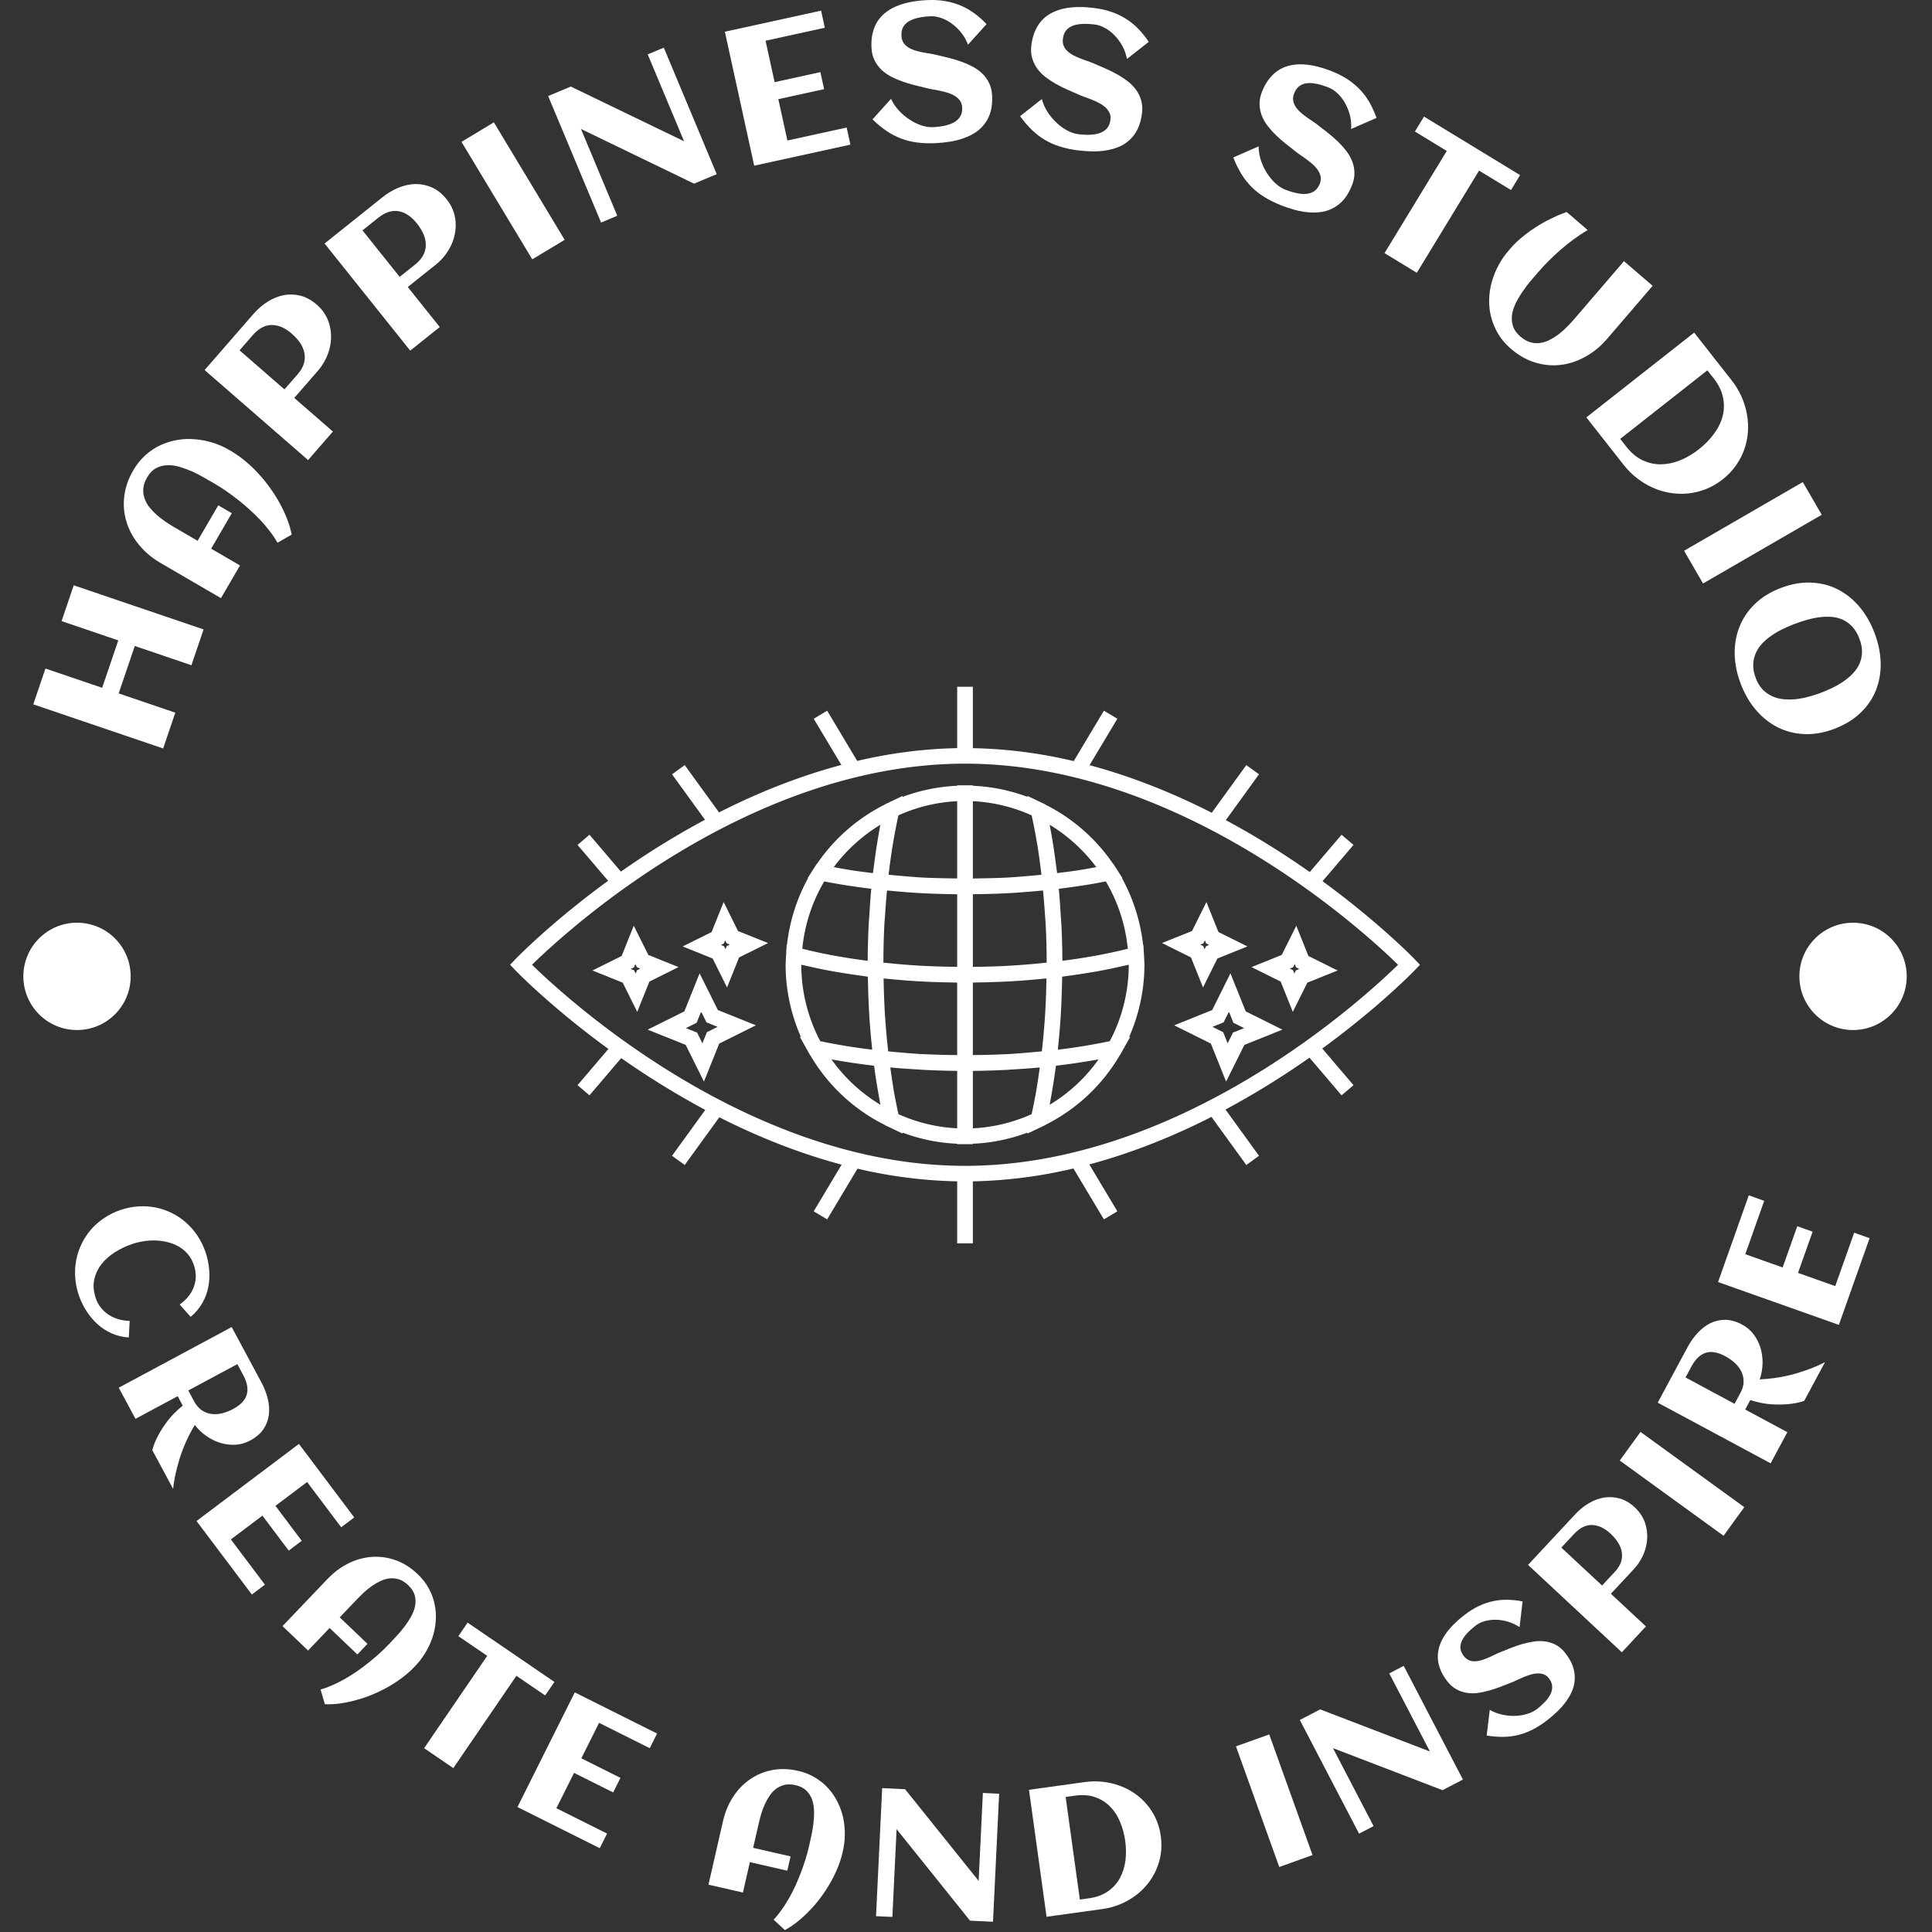
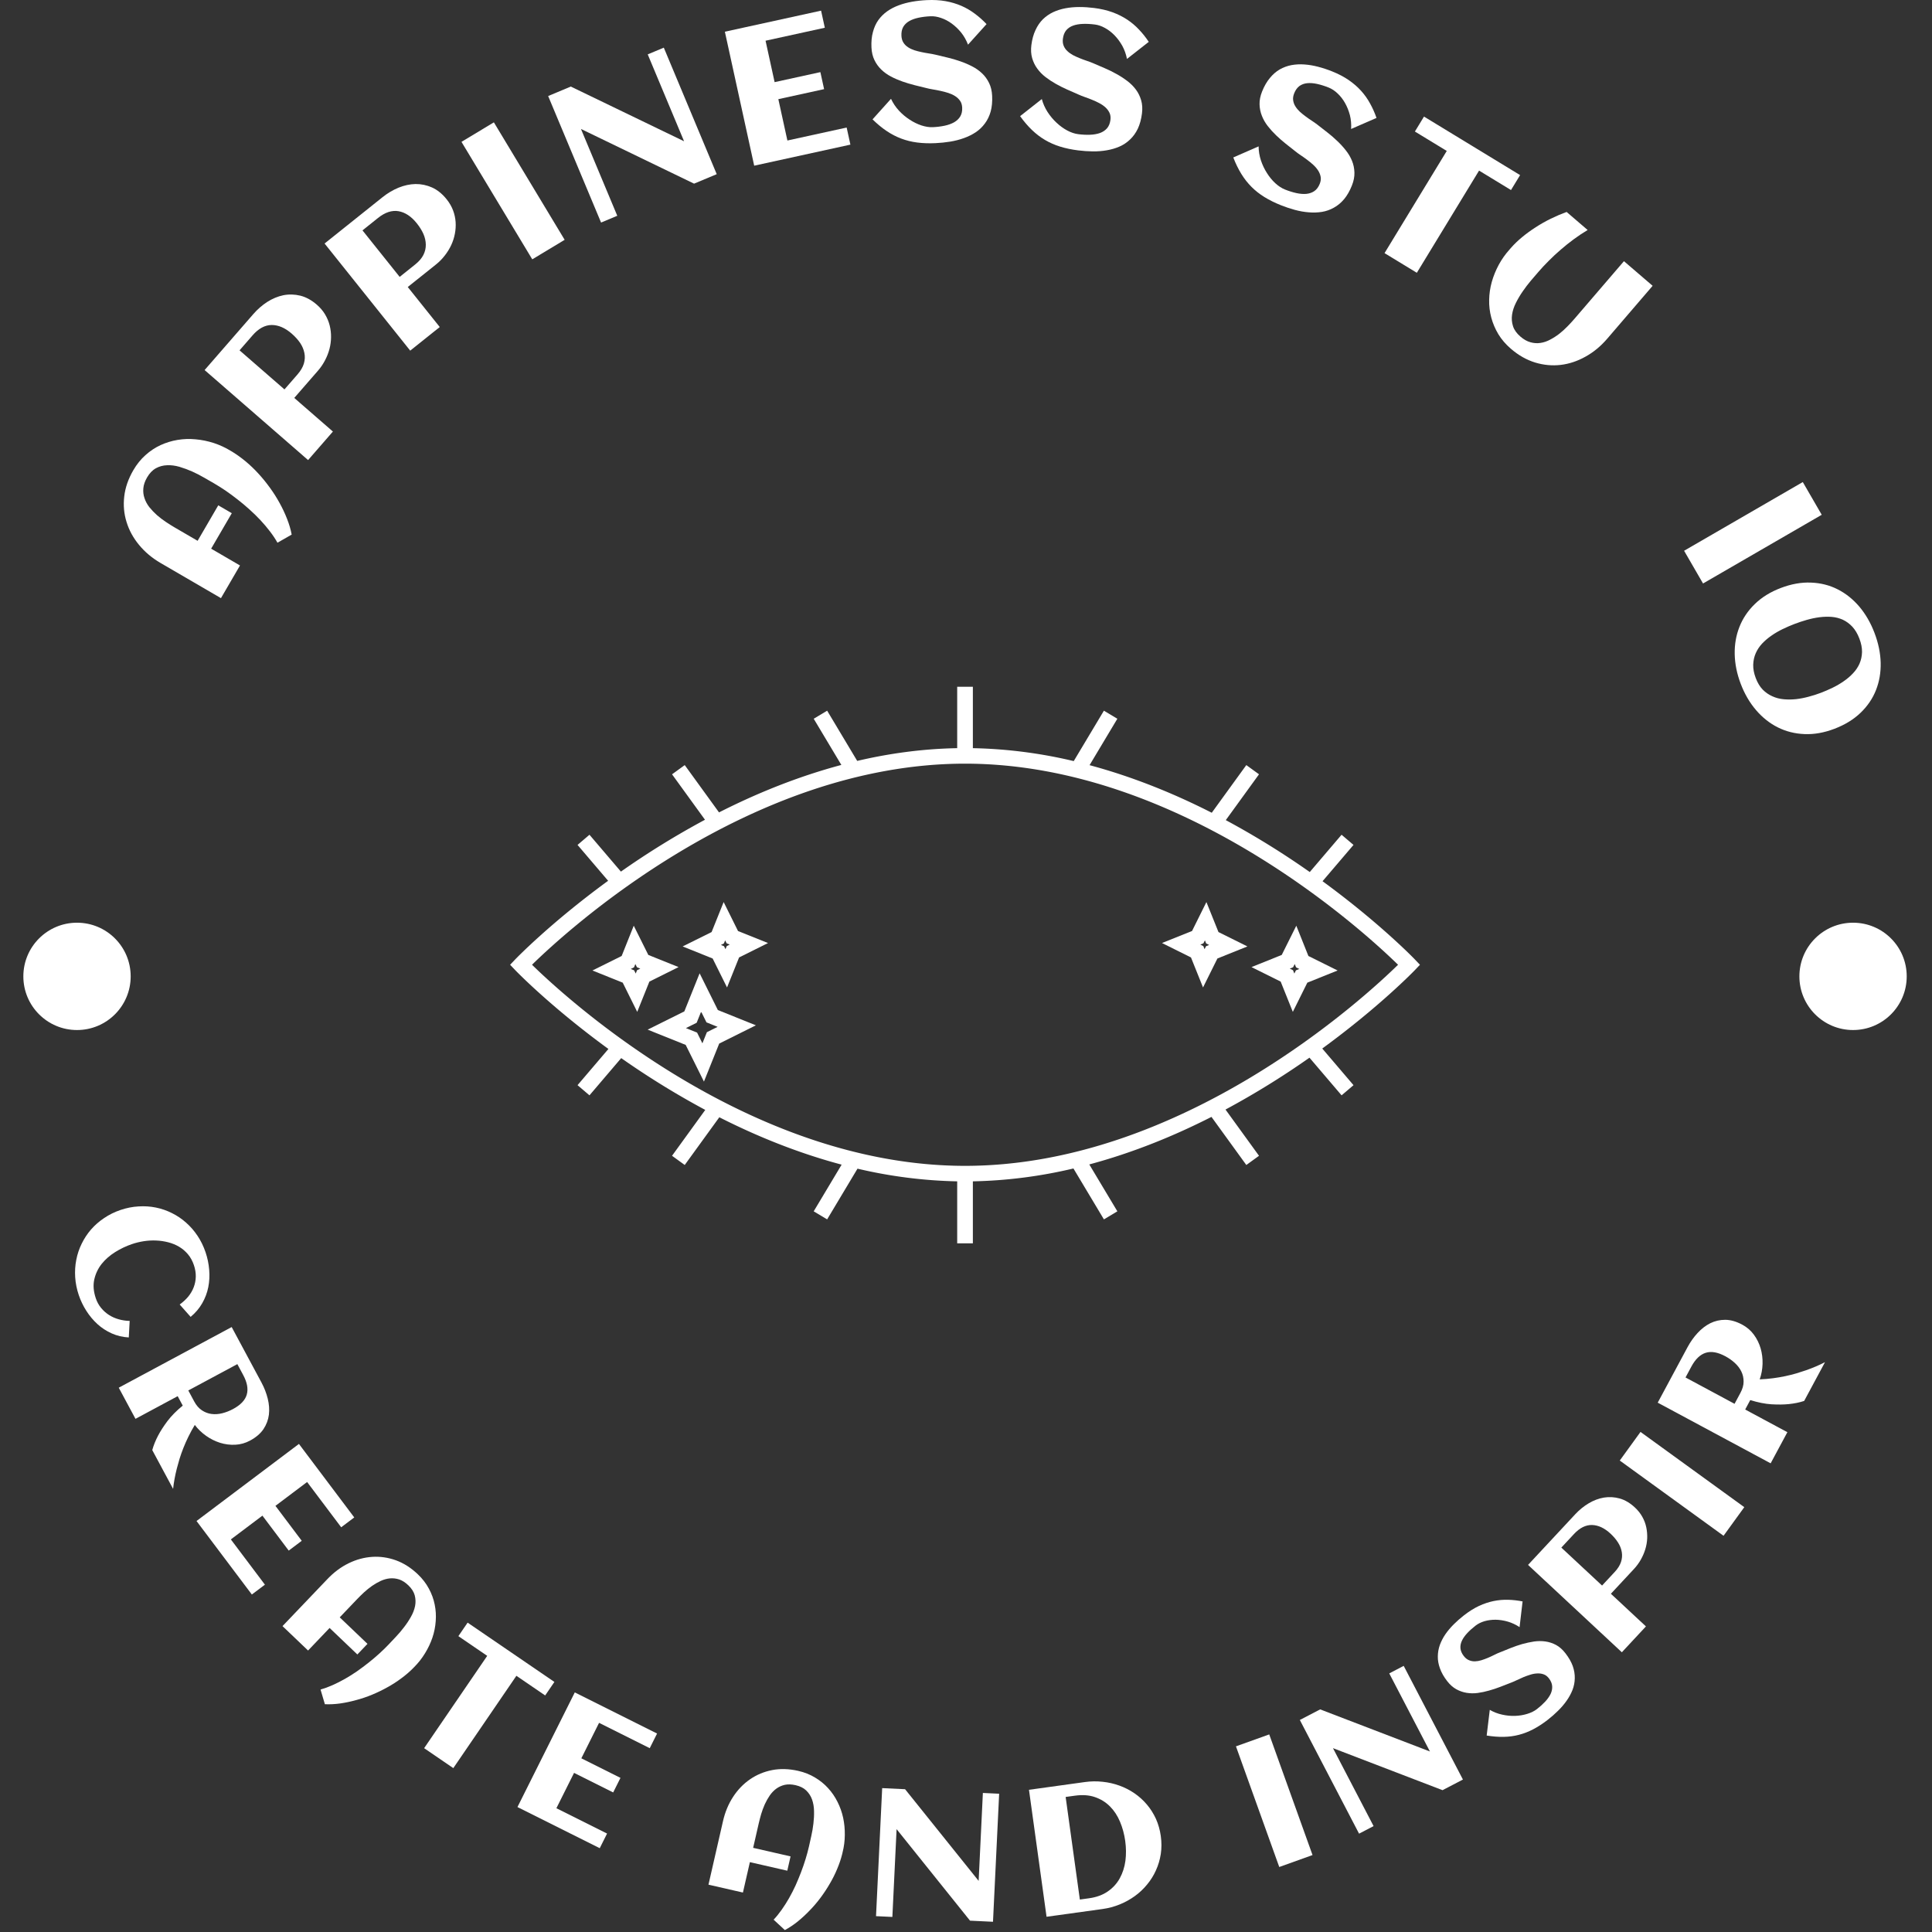
<svg xmlns="http://www.w3.org/2000/svg" version="1.1" width="2000" height="2000" viewBox="0 0 2000 2000">
  <rect x="0" y="0" width="2000" height="2000" fill="#333333" stroke="none" />
  <g transform="matrix(1,0,0,1,-1,-0.998)">
    <svg viewBox="0 0 280 280" data-background-color="#0d0d0d" preserveAspectRatio="xMidYMid meet" height="2000" width="2000">
      <g id="tight-bounds" transform="matrix(1,0,0,1,0.14,0.14)">
        <svg viewBox="0 0 279.72 279.72" height="279.72" width="279.72">
          <g>
            <svg viewBox="0 0 279.72 279.72" height="279.72" width="279.72">
              <g>
                <svg viewBox="0 0 279.72 279.72" height="279.72" width="279.72">
                  <g id="textblocktransform">
                    <svg viewBox="0 0 279.72 279.72" height="279.72" width="279.72" id="textblock">
                      <g>
                        <svg viewBox="0 0 279.72 279.72" height="279.72" width="279.72">
                          <g transform="matrix(1,0,0,1,73.929,99.53)">
                            <svg viewBox="0 0 131.861 80.66" height="80.66" width="131.861">
                              <g id="icon-0">
                                <svg version="1.1" x="0" y="0" viewBox="4.464 21.37 87.072 53.262" enable-background="new 0 0 96 96.001" xml:space="preserve" height="80.66" width="131.861" class="icon-jxe-0" data-fill-palette-color="accent" id="jxe-0">
-                                   <path d="M48 30.804H47.25V30.846A16.9 16.9 0 0 0 42.016 31.912L42.038 31.813 40.647 32.474 40.644 32.475 40.315 32.632 40.312 32.648A17.16 17.16 0 0 0 33.827 38.325L33.807 38.321 33.529 38.757 32.944 39.675 32.98 39.683A17.2 17.2 0 0 0 30.96 46.077L30.931 46.069 30.863 47.238C30.86 47.279 30.861 47.32 30.858 47.361L30.844 47.596 30.847 47.597C30.841 47.722 30.83 47.847 30.83 47.974 30.83 50.358 31.34 52.718 32.299 54.894L32.19 54.87 32.993 56.308 32.999 56.32 33.164 56.616 33.182 56.62A17.1 17.1 0 0 0 40.311 63.298L40.315 63.315 40.644 63.472 40.647 63.473 42.038 64.134 42.016 64.035A16.8 16.8 0 0 0 47.249 65.102V65.144H48.75V65.102A16.9 16.9 0 0 0 53.983 64.035L53.961 64.134 55.356 63.472 55.372 63.464 55.685 63.315 55.689 63.298A17.1 17.1 0 0 0 62.818 56.62L62.836 56.616 63 56.32 63.006 56.308 63.809 54.87 63.701 54.893A17.2 17.2 0 0 0 65.17 47.973C65.17 47.846 65.16 47.721 65.153 47.596L65.156 47.595 65.142 47.36C65.139 47.319 65.14 47.278 65.137 47.237L65.069 46.068 65.04 46.076A17.2 17.2 0 0 0 63.02 39.682L63.056 39.674 62.471 38.756 62.193 38.32 62.173 38.324A17.16 17.16 0 0 0 55.687 32.647L55.684 32.631 55.372 32.483 55.355 32.474 53.961 31.812 53.983 31.911A16.9 16.9 0 0 0 48.75 30.845V30.803zM63.67 47.973C63.67 47.974 63.67 47.974 63.67 47.973A15.7 15.7 0 0 1 61.853 55.289C61.756 55.31 61.658 55.328 61.56 55.348 60.944 55.474 60.314 55.592 59.67 55.7 59.555 55.72 59.442 55.741 59.327 55.76A60 60 0 0 1 56.886 56.102C56.897 55.997 56.902 55.885 56.913 55.78 57.017 54.781 57.105 53.766 57.167 52.73 57.172 52.651 57.174 52.571 57.178 52.492 57.235 51.501 57.269 50.494 57.288 49.477 57.29 49.356 57.299 49.24 57.301 49.12L57.306 49.119V49.115C57.421 49.1 57.528 49.079 57.642 49.064A65 65 0 0 0 60.357 48.651C60.455 48.634 60.556 48.62 60.653 48.602 61.585 48.434 62.483 48.243 63.361 48.038 63.462 48.014 63.571 47.996 63.67 47.973M52.044 56.528C51.957 56.532 51.869 56.532 51.781 56.536 50.778 56.586 49.764 56.606 48.75 56.616V49.681C48.871 49.68 48.99 49.671 49.11 49.669A78 78 0 0 0 52.215 49.568L52.336 49.563A75 75 0 0 0 55.457 49.314C55.567 49.303 55.682 49.298 55.791 49.288L55.784 49.652A75 75 0 0 1 55.659 52.808C55.656 52.865 55.65 52.919 55.646 52.976A69 69 0 0 1 55.388 55.914L55.351 56.26C55.039 56.291 54.725 56.319 54.412 56.347 53.628 56.416 52.842 56.485 52.044 56.528M41.586 56.349C41.273 56.321 40.959 56.293 40.647 56.262L40.61 55.916A69 69 0 0 1 40.352 52.978C40.349 52.921 40.343 52.867 40.339 52.81A77 77 0 0 1 40.214 49.654L40.207 49.29C40.317 49.301 40.431 49.306 40.541 49.316 41.57 49.419 42.609 49.505 43.662 49.565L43.783 49.57C44.81 49.626 45.847 49.656 46.888 49.671 47.009 49.673 47.127 49.682 47.248 49.683V56.618A76 76 0 0 1 44.217 56.538C44.13 56.534 44.041 56.534 43.954 56.53 43.158 56.485 42.372 56.416 41.586 56.349M34.146 55.289A15.7 15.7 0 0 1 32.329 47.974V47.973C32.428 47.996 32.537 48.014 32.637 48.037 33.515 48.242 34.413 48.433 35.345 48.601 35.442 48.619 35.543 48.633 35.641 48.65 36.524 48.805 37.432 48.941 38.356 49.063 38.47 49.078 38.576 49.099 38.69 49.114V49.118L38.697 49.119C38.699 49.239 38.708 49.355 38.71 49.476A78 78 0 0 0 38.82 52.491C38.824 52.57 38.826 52.65 38.831 52.729A73 73 0 0 0 39.085 55.779C39.096 55.884 39.101 55.996 39.112 56.101L38.889 56.074A63 63 0 0 1 36.671 55.759C36.555 55.74 36.443 55.719 36.328 55.699A52 52 0 0 1 34.438 55.347C34.342 55.328 34.243 55.31 34.146 55.289M47.25 41.231V48.174L46.907 48.169A76 76 0 0 1 43.684 48.063L43.653 48.061A73 73 0 0 1 40.536 47.807C40.42 47.794 40.303 47.784 40.187 47.771 40.19 46.544 40.22 45.339 40.28 44.145 40.297 43.814 40.331 43.485 40.352 43.154A70 70 0 0 1 40.534 40.87C40.642 40.881 40.751 40.885 40.86 40.895 41.853 40.99 42.846 41.071 43.846 41.124L43.9 41.126C44.896 41.18 45.904 41.206 46.922 41.221 47.032 41.223 47.139 41.23 47.25 41.231M55.466 40.87C55.539 41.631 55.598 42.392 55.648 43.154 55.669 43.485 55.703 43.814 55.72 44.145 55.78 45.339 55.81 46.544 55.813 47.771 55.697 47.784 55.581 47.794 55.464 47.807A73 73 0 0 1 52.316 48.063 73 73 0 0 1 48.75 48.174V41.231C48.861 41.23 48.968 41.222 49.078 41.221A77 77 0 0 0 52.1 41.126L52.154 41.124C53.154 41.07 54.147 40.989 55.14 40.895 55.249 40.885 55.357 40.881 55.466 40.87M47.25 32.321V39.716C46.915 39.713 46.583 39.706 46.25 39.7 45.474 39.682 44.697 39.669 43.933 39.628L43.838 39.62C43.12 39.58 42.407 39.516 41.692 39.455 41.356 39.425 41.02 39.394 40.684 39.361L40.715 39.106C40.823 38.219 40.943 37.346 41.082 36.501 41.093 36.431 41.107 36.364 41.118 36.295 41.255 35.478 41.408 34.684 41.573 33.912L41.622 33.677A15.5 15.5 0 0 1 47.25 32.321M39.901 34.577L39.896 34.603A61 61 0 0 0 39.54 36.654C39.509 36.853 39.481 37.055 39.451 37.256A65 65 0 0 0 39.24 38.815C39.224 38.946 39.203 39.071 39.187 39.203A62 62 0 0 1 37.15 38.933L36.759 38.868C36.308 38.796 35.877 38.711 35.438 38.63A15.7 15.7 0 0 1 39.901 34.577M34.526 39.999C35.26 40.144 36.015 40.274 36.784 40.395 36.864 40.408 36.948 40.416 37.028 40.429 37.684 40.529 38.347 40.623 39.024 40.704V40.709H39.028C38.946 41.563 38.894 42.416 38.841 43.27 38.826 43.523 38.799 43.775 38.786 44.028A77 77 0 0 0 38.685 47.594C38.428 47.561 38.169 47.529 37.915 47.492 37.709 47.463 37.502 47.435 37.298 47.404A55 55 0 0 1 35.725 47.144C35.647 47.13 35.566 47.119 35.489 47.104A54 54 0 0 1 33.756 46.757C33.583 46.719 33.416 46.678 33.245 46.64 32.968 46.577 32.697 46.51 32.426 46.444 32.647 44.164 33.366 41.957 34.526 39.999M35.22 57.032C35.315 57.05 35.414 57.063 35.51 57.08A57 57 0 0 0 37.588 57.413C38.028 57.476 38.473 57.535 38.923 57.59 39.048 57.606 39.169 57.625 39.295 57.64V57.642H39.298C39.399 58.413 39.516 59.163 39.64 59.901 39.668 60.071 39.7 60.235 39.729 60.403 39.786 60.727 39.84 61.056 39.901 61.373A15.6 15.6 0 0 1 35.22 57.032M41.627 62.272A53 53 0 0 1 41.167 59.943C41.136 59.764 41.111 59.577 41.082 59.397A61 61 0 0 1 40.849 57.802C41.746 57.887 42.657 57.948 43.571 58 43.699 58.008 43.824 58.021 43.952 58.028A78 78 0 0 0 47.25 58.131V63.626A15.5 15.5 0 0 1 41.627 62.272M48.75 63.627V58.132A78 78 0 0 0 52.048 58.029C52.176 58.022 52.301 58.008 52.429 58.001A73 73 0 0 0 55.151 57.803 60 60 0 0 1 54.92 59.382C54.889 59.57 54.863 59.764 54.832 59.949 54.693 60.75 54.537 61.519 54.372 62.272A15.5 15.5 0 0 1 48.75 63.627M56.098 61.372C56.117 61.276 56.132 61.176 56.15 61.08A61 61 0 0 0 56.653 57.971C56.668 57.86 56.686 57.753 56.701 57.642H56.704V57.64C56.83 57.625 56.951 57.606 57.076 57.59A65 65 0 0 0 60.489 57.08C60.584 57.063 60.684 57.05 60.779 57.032A15.5 15.5 0 0 1 56.098 61.372M63.576 46.444C63.305 46.51 63.033 46.577 62.756 46.64 62.586 46.679 62.419 46.719 62.247 46.756 61.68 46.879 61.103 46.996 60.513 47.104 60.436 47.119 60.355 47.13 60.278 47.144 59.761 47.237 59.236 47.324 58.704 47.404 58.501 47.435 58.294 47.463 58.088 47.492 57.834 47.528 57.575 47.56 57.317 47.594A77 77 0 0 0 57.216 44.028C57.203 43.774 57.176 43.523 57.161 43.27 57.108 42.416 57.056 41.563 56.974 40.709H56.978V40.704A66 66 0 0 0 58.974 40.429C59.054 40.416 59.138 40.408 59.218 40.395 59.987 40.275 60.741 40.144 61.476 39.999A15.7 15.7 0 0 1 63.576 46.444M60.561 38.629C60.123 38.71 59.691 38.795 59.24 38.867 59.109 38.888 58.982 38.912 58.849 38.932 58.184 39.035 57.498 39.119 56.812 39.202 56.796 39.071 56.776 38.947 56.76 38.816A72 72 0 0 0 56.549 37.258C56.519 37.055 56.491 36.851 56.459 36.65A61 61 0 0 0 56.104 34.605L56.099 34.577A15.7 15.7 0 0 1 60.561 38.629M54.376 33.677L54.432 33.942C54.594 34.702 54.744 35.481 54.879 36.285 54.892 36.358 54.906 36.43 54.918 36.503 55.057 37.35 55.177 38.222 55.285 39.108L55.316 39.362C54.98 39.395 54.644 39.425 54.308 39.456 53.594 39.517 52.881 39.581 52.162 39.621L52.067 39.629C51.303 39.67 50.526 39.684 49.75 39.701 49.417 39.707 49.085 39.714 48.75 39.717V32.322C50.689 32.415 52.577 32.869 54.376 33.677" fill="#ffffff" data-fill-palette-color="accent" />
                                  <path d="M82.214 39.979L85.177 36.505 84.035 35.532 80.991 39.101A79 79 0 0 0 72.955 34.133L76.134 29.747 74.919 28.866 71.612 33.428C68.044 31.611 64.109 30 59.918 28.873L62.577 24.43 61.29 23.66 58.403 28.484A45.5 45.5 0 0 0 48.75 27.246V21.37H47.25V27.246C43.961 27.306 40.757 27.744 37.681 28.466L34.805 23.66 33.518 24.43 36.164 28.851C31.969 29.972 28.03 31.579 24.457 33.394L21.176 28.867 19.961 29.748 23.113 34.097A79 79 0 0 0 15.068 39.06L12.059 35.533 10.917 36.506 13.844 39.938C8.346 43.947 5.035 47.375 4.956 47.458L4.464 47.975 4.956 48.492C5.036 48.576 8.357 52.014 13.872 56.032L10.917 59.497 12.059 60.47 15.096 56.908A79 79 0 0 0 23.14 61.866L19.96 66.255 21.175 67.136 24.485 62.569C28.058 64.382 31.997 65.987 36.191 67.104L33.517 71.571 34.804 72.341 37.709 67.488A45.5 45.5 0 0 0 47.25 68.702V74.632H48.75V68.702A45.6 45.6 0 0 0 58.375 67.47L61.291 72.341 62.578 71.571 59.891 67.083C64.081 65.959 68.016 64.35 71.584 62.534L74.919 67.137 76.134 66.256 72.927 61.831A79 79 0 0 0 80.963 56.867L84.036 60.471 85.178 59.498 82.187 55.991C87.667 51.991 90.965 48.576 91.044 48.493L91.536 47.976 91.044 47.459C90.964 47.374 87.678 43.971 82.214 39.979M48 67.219C27.237 67.219 9.746 51.092 6.56 47.974 9.744 44.854 27.222 28.729 48 28.729 68.763 28.729 86.254 44.856 89.44 47.974 86.256 51.093 68.778 67.219 48 67.219" fill="#ffffff" data-fill-palette-color="accent" />
-                                   <path d="M73.4 48.793L71.655 52.308 68.015 53.77 71.525 55.516 72.986 59.156 74.733 55.645 78.372 54.184 74.862 52.437zM73.644 54.465L73.133 55.493 72.705 54.428 71.676 53.916 72.744 53.487 73.255 52.459 73.683 53.524 74.711 54.037z" fill="#ffffff" data-fill-palette-color="accent" />
                                  <path d="M79.37 52.484L80.758 49.687 83.656 48.523 80.86 47.135 79.703 44.238 78.309 47.034 75.415 48.198 78.207 49.586zM79.397 48.214L79.551 47.904 79.679 48.223 79.991 48.378 79.668 48.507 79.515 48.816 79.387 48.496 79.077 48.343z" fill="#ffffff" data-fill-palette-color="accent" />
                                  <path d="M70.776 50.146L72.153 47.375 75.024 46.22 72.254 44.845 71.1 41.974 69.724 44.745 66.851 45.895 69.623 47.274zM70.813 45.925L70.956 45.638 71.076 45.936 71.363 46.079 71.065 46.199 70.923 46.483 70.804 46.187 70.517 46.044z" fill="#ffffff" data-fill-palette-color="accent" />
                                  <path d="M22.6 48.793L21.138 52.437 17.628 54.184 21.267 55.645 23.014 59.156 24.475 55.516 27.985 53.77 24.345 52.308zM23.295 54.428L22.867 55.493 22.356 54.465 21.289 54.037 22.317 53.524 22.745 52.459 23.256 53.487 24.324 53.916z" fill="#ffffff" data-fill-palette-color="accent" />
                                  <path d="M20.584 48.198L17.69 47.034 16.296 44.238 15.139 47.135 12.343 48.523 15.241 49.687 16.629 52.484 17.792 49.586zM16.613 48.496L16.485 48.816 16.332 48.507 16.009 48.378 16.321 48.223 16.449 47.904 16.603 48.214 16.923 48.343z" fill="#ffffff" data-fill-palette-color="accent" />
                                  <path d="M24.9 41.974L23.746 44.846 20.976 46.221 23.847 47.376 25.224 50.147 26.376 47.275 29.148 45.896 26.275 44.746zM25.196 46.187L25.077 46.483 24.935 46.199 24.637 46.079 24.924 45.936 25.044 45.638 25.187 45.925 25.483 46.044z" fill="#ffffff" data-fill-palette-color="accent" />
                                </svg>
                              </g>
                            </svg>
                          </g>
                          <g id="text-0">
-                             <path d="M17.198 100.495l8.209 2.789-1.763 5.189-18.82-6.395 1.764-5.189 8.218 2.793 2.336-6.873-8.219-2.793 1.763-5.189 18.819 6.395-1.763 5.189-8.209-2.79z" fill="#ffffff" data-fill-palette-color="primary" />
                            <path d="M33.445 65.346v0l0.221 0.128c0.661 0.409 1.314 0.879 1.958 1.412 0.647 0.542 1.261 1.132 1.844 1.771 0.588 0.642 1.142 1.323 1.661 2.044 0.517 0.711 0.983 1.448 1.399 2.21 0.419 0.757 0.778 1.522 1.078 2.295 0.302 0.768 0.525 1.524 0.666 2.269v0l-2.058 1.18c-0.31-0.551-0.674-1.098-1.092-1.641-0.42-0.552-0.88-1.096-1.381-1.632-0.5-0.536-1.031-1.054-1.592-1.553-0.557-0.506-1.124-0.982-1.7-1.428-0.579-0.455-1.158-0.883-1.738-1.283-0.583-0.394-1.151-0.753-1.704-1.075v0c-0.43-0.25-0.918-0.53-1.463-0.84-0.548-0.319-1.119-0.612-1.713-0.879-0.603-0.264-1.211-0.488-1.822-0.67-0.621-0.18-1.219-0.256-1.795-0.228-0.578 0.018-1.116 0.163-1.613 0.433-0.497 0.271-0.925 0.716-1.285 1.334v0c-0.319 0.548-0.499 1.074-0.541 1.579-0.047 0.501 0.01 0.98 0.17 1.435 0.151 0.459 0.385 0.89 0.701 1.296 0.326 0.403 0.688 0.783 1.087 1.141 0.408 0.356 0.836 0.684 1.285 0.984 0.448 0.3 0.879 0.571 1.29 0.811v0l3.332 1.939 2.993-5.143 1.962 1.142-2.994 5.142 4.18 2.433-2.757 4.736-8.73-5.081c-1.249-0.727-2.296-1.604-3.141-2.633-0.842-1.019-1.446-2.123-1.81-3.313-0.374-1.187-0.486-2.424-0.337-3.709 0.145-1.28 0.585-2.55 1.319-3.811v0c0.494-0.848 1.077-1.573 1.751-2.175 0.677-0.608 1.404-1.091 2.182-1.451 0.787-0.362 1.612-0.615 2.476-0.759 0.864-0.144 1.737-0.172 2.617-0.086 0.878 0.077 1.752 0.255 2.624 0.534 0.868 0.284 1.691 0.665 2.47 1.142z" fill="#ffffff" data-fill-palette-color="primary" />
                            <path d="M42.647 57.671l5.6 4.872-3.597 4.134-14.996-13.046 7.054-8.107c0.608-0.699 1.285-1.29 2.029-1.771 0.75-0.477 1.527-0.799 2.331-0.967 0.806-0.157 1.623-0.137 2.454 0.062 0.831 0.208 1.63 0.645 2.396 1.311v0c0.489 0.425 0.886 0.893 1.192 1.403 0.306 0.51 0.529 1.043 0.669 1.599 0.14 0.556 0.206 1.123 0.198 1.703-0.004 0.575-0.08 1.146-0.229 1.712-0.149 0.566-0.365 1.115-0.646 1.647-0.277 0.536-0.61 1.028-0.999 1.475v0zM42.274 48.348v0c-0.962-0.837-1.933-1.252-2.913-1.247-0.975 0.01-1.892 0.508-2.752 1.496v0l-1.892 2.175 6.51 5.664 1.893-2.175c0.461-0.53 0.767-1.053 0.92-1.572 0.152-0.518 0.177-1.029 0.074-1.534-0.098-0.501-0.303-0.986-0.616-1.457-0.323-0.47-0.731-0.92-1.224-1.35z" fill="#ffffff" data-fill-palette-color="primary" />
                            <path d="M59.097 41.597l4.635 5.798-4.28 3.422-12.411-15.525 8.393-6.71c0.724-0.579 1.495-1.038 2.314-1.379 0.823-0.335 1.645-0.513 2.467-0.532 0.821-0.01 1.622 0.156 2.403 0.5 0.78 0.354 1.487 0.927 2.121 1.721v0c0.404 0.506 0.711 1.037 0.921 1.594 0.21 0.557 0.333 1.121 0.372 1.692 0.038 0.572 0.001 1.142-0.111 1.712-0.107 0.565-0.284 1.113-0.532 1.643-0.248 0.53-0.559 1.031-0.932 1.504-0.368 0.478-0.784 0.902-1.247 1.272v0zM60.403 32.359v0c-0.796-0.996-1.677-1.579-2.642-1.75-0.961-0.165-1.953 0.161-2.975 0.978v0l-2.252 1.801 5.389 6.74 2.252-1.801c0.548-0.438 0.944-0.899 1.186-1.381 0.243-0.482 0.359-0.981 0.349-1.496-0.006-0.51-0.121-1.025-0.344-1.544-0.233-0.521-0.554-1.036-0.963-1.547z" fill="#ffffff" data-fill-palette-color="primary" />
                            <path d="M71.576 17.731l10.258 17.025-4.694 2.828-10.258-17.024z" fill="#ffffff" data-fill-palette-color="primary" />
                            <path d="M84.197 18.689l5.263 12.582-2.348 0.983-7.67-18.336 3.282-1.374 16.416 7.929-5.267-12.592 2.33-0.975 7.67 18.337-3.283 1.373z" fill="#ffffff" data-fill-palette-color="primary" />
                            <path d="M122.704 18.483l0.543 2.477-13.943 3.051-4.25-19.416 13.943-3.052 0.542 2.477-8.589 1.88 1.313 6.003 6.632-1.451 0.54 2.467-6.632 1.451 1.312 5.993z" fill="#ffffff" data-fill-palette-color="primary" />
                            <path d="M143.789 13.886v0c0.039 0.851-0.031 1.608-0.212 2.272-0.188 0.664-0.468 1.243-0.841 1.738-0.366 0.501-0.807 0.924-1.323 1.269-0.523 0.345-1.093 0.627-1.711 0.847-0.624 0.227-1.285 0.397-1.982 0.512-0.698 0.114-1.411 0.188-2.139 0.222v0c-0.953 0.044-1.838 0.014-2.655-0.092-0.817-0.105-1.586-0.295-2.309-0.569-0.729-0.273-1.435-0.64-2.119-1.099-0.676-0.453-1.357-1.015-2.043-1.686v0l2.677-2.98c0.288 0.621 0.669 1.19 1.143 1.708 0.481 0.517 0.999 0.953 1.555 1.309 0.549 0.363 1.122 0.644 1.718 0.842 0.589 0.191 1.139 0.275 1.649 0.251v0c0.606-0.028 1.176-0.099 1.71-0.212 0.527-0.113 0.983-0.278 1.369-0.494 0.385-0.223 0.683-0.506 0.892-0.85 0.209-0.351 0.302-0.778 0.278-1.282v0c-0.018-0.388-0.118-0.714-0.301-0.979-0.19-0.271-0.429-0.499-0.718-0.683-0.288-0.185-0.616-0.337-0.983-0.456-0.367-0.119-0.737-0.218-1.109-0.296-0.379-0.085-0.751-0.156-1.115-0.215-0.358-0.058-0.678-0.126-0.961-0.201v0c-0.552-0.131-1.125-0.272-1.719-0.422-0.594-0.15-1.182-0.327-1.765-0.532-0.583-0.205-1.136-0.445-1.66-0.721-0.525-0.276-0.987-0.609-1.388-1-0.407-0.391-0.739-0.849-0.995-1.377-0.256-0.527-0.401-1.138-0.433-1.833v0c-0.039-0.837 0.032-1.585 0.214-2.241 0.174-0.663 0.437-1.242 0.789-1.735 0.359-0.494 0.787-0.917 1.282-1.268 0.502-0.351 1.059-0.639 1.669-0.865 0.604-0.226 1.251-0.399 1.942-0.52 0.69-0.121 1.4-0.198 2.128-0.232v0c0.987-0.046 1.894 0.004 2.719 0.151 0.819 0.146 1.583 0.374 2.294 0.681 0.703 0.309 1.352 0.688 1.946 1.138 0.601 0.443 1.166 0.946 1.697 1.508v0l-2.686 2.98c-0.248-0.65-0.579-1.235-0.993-1.755-0.42-0.513-0.876-0.949-1.37-1.308-0.494-0.359-1.008-0.629-1.543-0.809-0.534-0.187-1.046-0.269-1.536-0.246v0c-0.633 0.029-1.213 0.101-1.74 0.214-0.527 0.113-0.977 0.277-1.349 0.492-0.372 0.215-0.659 0.495-0.862 0.839-0.195 0.35-0.281 0.774-0.258 1.271v0c0.018 0.395 0.112 0.725 0.281 0.99 0.17 0.272 0.392 0.497 0.666 0.675 0.268 0.179 0.571 0.325 0.911 0.439 0.339 0.107 0.685 0.197 1.036 0.269 0.358 0.079 0.713 0.144 1.063 0.196 0.35 0.052 0.67 0.112 0.96 0.181v0c0.559 0.131 1.145 0.271 1.76 0.42 0.614 0.142 1.219 0.319 1.816 0.53 0.603 0.204 1.177 0.447 1.722 0.729 0.545 0.275 1.032 0.614 1.46 1.017 0.421 0.397 0.763 0.865 1.027 1.406 0.264 0.534 0.412 1.155 0.445 1.862z" fill="#ffffff" data-fill-palette-color="primary" />
                            <path d="M165.503 16.442v0c-0.107 0.845-0.307 1.579-0.598 2.201-0.299 0.622-0.674 1.144-1.126 1.569-0.446 0.431-0.953 0.772-1.521 1.023-0.574 0.25-1.185 0.43-1.831 0.541-0.654 0.116-1.334 0.171-2.041 0.164-0.707-0.007-1.422-0.057-2.145-0.148v0c-0.947-0.12-1.813-0.302-2.6-0.546-0.787-0.244-1.512-0.563-2.177-0.956-0.671-0.394-1.304-0.876-1.899-1.447-0.588-0.562-1.163-1.233-1.724-2.011v0l3.148-2.477c0.177 0.661 0.455 1.288 0.834 1.879 0.385 0.592 0.821 1.111 1.307 1.557 0.479 0.452 0.995 0.827 1.548 1.123 0.547 0.289 1.075 0.466 1.582 0.53v0c0.602 0.076 1.175 0.104 1.721 0.084 0.539-0.021 1.016-0.105 1.433-0.251 0.418-0.153 0.759-0.381 1.025-0.684 0.266-0.31 0.431-0.715 0.494-1.215v0c0.049-0.385 0.006-0.724-0.129-1.016-0.141-0.3-0.337-0.565-0.59-0.797-0.252-0.231-0.549-0.437-0.89-0.617-0.341-0.181-0.688-0.341-1.042-0.483-0.359-0.149-0.713-0.283-1.062-0.402-0.342-0.119-0.646-0.24-0.912-0.363v0c-0.521-0.224-1.062-0.461-1.621-0.711-0.559-0.249-1.108-0.525-1.647-0.827-0.539-0.302-1.043-0.634-1.513-0.995-0.469-0.362-0.868-0.77-1.195-1.223-0.334-0.455-0.582-0.964-0.744-1.527-0.162-0.563-0.2-1.19-0.113-1.88v0c0.105-0.832 0.304-1.556 0.595-2.171 0.285-0.623 0.644-1.148 1.075-1.575 0.439-0.425 0.932-0.768 1.481-1.028 0.555-0.259 1.153-0.448 1.793-0.567 0.633-0.119 1.301-0.179 2.001-0.179 0.701-0.001 1.413 0.045 2.137 0.137v0c0.981 0.124 1.865 0.329 2.653 0.614 0.782 0.285 1.496 0.64 2.143 1.065 0.64 0.425 1.214 0.91 1.722 1.455 0.516 0.539 0.987 1.132 1.413 1.777v0l-3.158 2.475c-0.133-0.683-0.359-1.317-0.676-1.9-0.325-0.577-0.701-1.085-1.126-1.523-0.425-0.439-0.886-0.792-1.381-1.062-0.494-0.276-0.985-0.444-1.471-0.505v0c-0.629-0.08-1.213-0.109-1.751-0.088-0.539 0.021-1.01 0.106-1.414 0.253-0.404 0.148-0.734 0.374-0.992 0.678-0.252 0.312-0.41 0.714-0.473 1.208v0c-0.05 0.392-0.014 0.733 0.107 1.024 0.12 0.297 0.3 0.557 0.541 0.779 0.233 0.222 0.507 0.418 0.822 0.589 0.316 0.164 0.641 0.311 0.974 0.443 0.34 0.139 0.678 0.264 1.014 0.376 0.336 0.111 0.641 0.226 0.915 0.342v0c0.528 0.225 1.082 0.463 1.661 0.716 0.58 0.245 1.146 0.523 1.698 0.833 0.559 0.304 1.083 0.642 1.572 1.014 0.49 0.364 0.911 0.782 1.264 1.252 0.347 0.463 0.604 0.983 0.771 1.561 0.168 0.571 0.208 1.208 0.118 1.912z" fill="#ffffff" data-fill-palette-color="primary" />
                            <path d="M195.929 26.886v0c-0.316 0.791-0.694 1.451-1.134 1.98-0.446 0.527-0.94 0.938-1.485 1.234-0.54 0.305-1.117 0.508-1.729 0.608-0.619 0.097-1.255 0.118-1.908 0.063-0.662-0.052-1.334-0.17-2.017-0.355-0.682-0.185-1.362-0.413-2.039-0.684v0c-0.886-0.354-1.679-0.749-2.379-1.183-0.7-0.434-1.322-0.925-1.866-1.473-0.551-0.551-1.042-1.176-1.473-1.878-0.428-0.692-0.815-1.486-1.162-2.38v0l3.67-1.605c0.005 0.685 0.116 1.361 0.334 2.028 0.224 0.67 0.515 1.282 0.873 1.836 0.349 0.558 0.754 1.051 1.215 1.477 0.457 0.418 0.923 0.721 1.398 0.911v0c0.563 0.225 1.111 0.397 1.644 0.515 0.527 0.115 1.01 0.154 1.451 0.117 0.443-0.043 0.831-0.178 1.163-0.404 0.335-0.233 0.597-0.584 0.784-1.052v0c0.144-0.361 0.188-0.699 0.131-1.016-0.061-0.325-0.184-0.632-0.37-0.918-0.186-0.287-0.421-0.561-0.706-0.823-0.285-0.261-0.58-0.504-0.887-0.729-0.31-0.234-0.619-0.453-0.926-0.656-0.301-0.201-0.565-0.395-0.792-0.581v0c-0.448-0.348-0.911-0.713-1.39-1.096-0.478-0.382-0.94-0.787-1.386-1.215-0.446-0.428-0.85-0.876-1.213-1.344-0.363-0.468-0.646-0.963-0.849-1.485-0.209-0.524-0.321-1.079-0.336-1.665-0.015-0.586 0.106-1.202 0.365-1.847v0c0.311-0.778 0.685-1.429 1.122-1.952 0.433-0.532 0.912-0.949 1.437-1.253 0.532-0.301 1.095-0.509 1.692-0.623 0.602-0.111 1.228-0.144 1.877-0.097 0.643 0.044 1.304 0.154 1.982 0.331 0.678 0.176 1.356 0.399 2.034 0.67v0c0.918 0.367 1.722 0.788 2.413 1.262 0.685 0.472 1.287 0.995 1.806 1.57 0.513 0.572 0.946 1.186 1.3 1.842 0.363 0.652 0.67 1.344 0.921 2.075v0l-3.679 1.601c0.043-0.695-0.016-1.364-0.177-2.009-0.17-0.64-0.405-1.226-0.706-1.758-0.301-0.532-0.658-0.99-1.069-1.375-0.409-0.391-0.841-0.678-1.297-0.86v0c-0.589-0.235-1.146-0.411-1.673-0.526-0.527-0.115-1.004-0.152-1.431-0.11-0.428 0.042-0.805 0.177-1.132 0.407-0.323 0.238-0.577 0.588-0.761 1.05v0c-0.147 0.367-0.198 0.706-0.154 1.017 0.042 0.318 0.151 0.615 0.327 0.891 0.17 0.273 0.385 0.532 0.647 0.776 0.265 0.238 0.542 0.463 0.832 0.674 0.294 0.22 0.589 0.427 0.886 0.619 0.297 0.192 0.564 0.38 0.8 0.562v0c0.454 0.351 0.93 0.721 1.427 1.111 0.5 0.384 0.978 0.795 1.434 1.234 0.465 0.435 0.887 0.894 1.266 1.376 0.382 0.476 0.685 0.986 0.908 1.53 0.219 0.535 0.337 1.104 0.353 1.705 0.019 0.595-0.103 1.221-0.366 1.88z" fill="#ffffff" data-fill-palette-color="primary" />
                            <path d="M214.357 24.724l-9.019 14.81-4.681-2.85 9.019-14.81-4.619-2.813 1.319-2.166 13.928 8.482-1.319 2.166z" fill="#ffffff" data-fill-palette-color="primary" />
                            <path d="M227.047 30.718l3.048 2.617c-0.675 0.399-1.343 0.842-2.001 1.327-0.659 0.485-1.29 0.99-1.894 1.514-0.613 0.525-1.193 1.065-1.74 1.619-0.548 0.544-1.047 1.078-1.495 1.6v0c-0.333 0.388-0.704 0.82-1.112 1.295-0.408 0.485-0.797 0.996-1.167 1.532-0.375 0.541-0.704 1.098-0.99 1.67-0.29 0.578-0.476 1.15-0.558 1.718-0.082 0.577-0.035 1.134 0.141 1.671 0.171 0.533 0.531 1.035 1.079 1.506v0c0.481 0.413 0.966 0.685 1.455 0.817 0.484 0.137 0.965 0.168 1.442 0.094 0.483-0.071 0.952-0.229 1.407-0.477 0.456-0.238 0.896-0.52 1.32-0.847 0.419-0.332 0.818-0.691 1.194-1.077 0.377-0.386 0.723-0.763 1.038-1.13v0l7.141-8.316 4.157 3.57-6.58 7.664c-0.941 1.096-1.992 1.964-3.152 2.603-1.159 0.649-2.354 1.047-3.585 1.194-1.231 0.147-2.467 0.033-3.71-0.342-1.237-0.38-2.404-1.04-3.5-1.981v0c-0.755-0.648-1.367-1.358-1.837-2.13-0.46-0.772-0.802-1.578-1.025-2.416-0.223-0.839-0.325-1.694-0.303-2.565 0.016-0.876 0.143-1.741 0.382-2.596 0.24-0.845 0.576-1.67 1.008-2.477 0.432-0.797 0.954-1.535 1.565-2.214v0l0.18-0.209c0.485-0.554 1.034-1.084 1.648-1.59 0.619-0.511 1.276-0.989 1.972-1.434 0.691-0.449 1.416-0.859 2.175-1.231 0.76-0.372 1.525-0.698 2.297-0.979z" fill="#ffffff" data-fill-palette-color="primary" />
-                             <path d="M249.653 69.48v0c-0.761 0.598-1.564 1.065-2.41 1.401-0.841 0.331-1.693 0.543-2.559 0.633-0.865 0.091-1.731 0.065-2.597-0.077-0.862-0.137-1.697-0.383-2.504-0.737-0.807-0.354-1.575-0.812-2.304-1.375-0.725-0.557-1.378-1.206-1.959-1.945v0l-5.416-6.888 15.624-12.286 5.416 6.888c0.581 0.739 1.06 1.525 1.437 2.356 0.367 0.83 0.629 1.677 0.788 2.541 0.163 0.869 0.214 1.739 0.154 2.61-0.066 0.876-0.242 1.721-0.529 2.536-0.287 0.815-0.693 1.594-1.219 2.338-0.52 0.739-1.161 1.407-1.922 2.005zM246.215 65.108v0c0.847-0.666 1.568-1.402 2.165-2.21 0.606-0.806 1.028-1.654 1.265-2.542 0.237-0.889 0.262-1.801 0.072-2.737-0.184-0.939-0.642-1.875-1.375-2.807v0l-0.897-1.141-12.634 9.935 0.897 1.141c0.72 0.916 1.516 1.574 2.385 1.974 0.87 0.4 1.769 0.59 2.699 0.571 0.925-0.025 1.85-0.228 2.774-0.608 0.925-0.389 1.808-0.915 2.649-1.576z" fill="#ffffff" data-fill-palette-color="primary" />
                            <path d="M264.019 74.606l-17.202 9.957-2.745-4.743 17.202-9.957z" fill="#ffffff" data-fill-palette-color="primary" />
                            <path d="M265.859 105.622v0c-1.497 0.571-2.942 0.826-4.336 0.767-1.4-0.057-2.691-0.382-3.873-0.975-1.182-0.593-2.233-1.428-3.155-2.506-0.919-1.072-1.657-2.337-2.213-3.796v0c-0.554-1.452-0.846-2.887-0.876-4.305-0.028-1.412 0.202-2.732 0.689-3.962 0.485-1.235 1.23-2.34 2.238-3.315 1.001-0.972 2.249-1.744 3.746-2.314v0c1.522-0.58 2.98-0.841 4.374-0.782 1.398 0.051 2.685 0.373 3.86 0.969 1.173 0.589 2.22 1.422 3.142 2.5 0.915 1.081 1.652 2.354 2.21 3.819v0c0.561 1.471 0.86 2.915 0.897 4.33 0.03 1.418-0.196 2.737-0.68 3.958-0.481 1.226-1.226 2.324-2.235 3.292-1.003 0.966-2.266 1.739-3.788 2.32zM263.874 100.415v0c0.567-0.216 1.137-0.463 1.709-0.739 0.573-0.277 1.113-0.592 1.62-0.946 0.509-0.347 0.963-0.736 1.362-1.165 0.401-0.423 0.712-0.888 0.934-1.395 0.222-0.508 0.342-1.064 0.359-1.669 0.013-0.596-0.113-1.244-0.38-1.945v0c-0.267-0.701-0.607-1.275-1.019-1.724-0.416-0.44-0.872-0.776-1.369-1.009-0.504-0.231-1.046-0.371-1.626-0.42-0.578-0.042-1.169-0.025-1.775 0.053-0.605 0.078-1.217 0.205-1.835 0.382-0.618 0.177-1.214 0.375-1.787 0.594v0c-0.567 0.216-1.137 0.463-1.709 0.739-0.579 0.279-1.119 0.595-1.62 0.946-0.503 0.345-0.955 0.729-1.356 1.152-0.398 0.429-0.708 0.897-0.93 1.405-0.222 0.508-0.343 1.061-0.363 1.659-0.017 0.605 0.106 1.254 0.371 1.949v0c0.26 0.681 0.595 1.236 1.006 1.662 0.415 0.418 0.88 0.74 1.397 0.967 0.513 0.235 1.064 0.379 1.652 0.431 0.589 0.053 1.189 0.047 1.799-0.018 0.608-0.071 1.215-0.19 1.823-0.356 0.604-0.157 1.183-0.342 1.737-0.553z" fill="#ffffff" data-fill-palette-color="primary" />
                            <path d="M3.384 141.503c0-4.295 3.482-7.778 7.777-7.778 4.295 0 7.778 3.482 7.778 7.778 0 4.295-3.482 7.778-7.778 7.777-4.295 0-7.778-3.482-7.777-7.777z" fill="#ffffff" data-fill-palette-color="primary" />
                            <path d="M260.781 141.503c0-4.295 3.482-7.778 7.778-7.778 4.295 0 7.778 3.482 7.777 7.778 0 4.295-3.482 7.778-7.777 7.777-4.295 0-7.778-3.482-7.778-7.777z" fill="#ffffff" data-fill-palette-color="primary" />
                          </g>
                          <g id="text-1">
                            <path d="M27.63 190.852v0l-1.59-1.794c0.475-0.341 0.889-0.722 1.243-1.144 0.345-0.426 0.609-0.879 0.792-1.358 0.187-0.488 0.287-1 0.3-1.537 0.01-0.543-0.081-1.099-0.273-1.668v0c-0.208-0.613-0.498-1.141-0.871-1.583-0.371-0.436-0.799-0.798-1.285-1.087-0.484-0.282-1.01-0.496-1.578-0.642-0.568-0.146-1.147-0.231-1.737-0.254-0.599-0.027-1.196 0.006-1.791 0.099-0.594 0.093-1.16 0.231-1.695 0.412v0c-0.859 0.291-1.677 0.679-2.455 1.166-0.778 0.486-1.433 1.061-1.964 1.723-0.523 0.666-0.877 1.416-1.063 2.249-0.186 0.833-0.111 1.743 0.223 2.731v0c0.177 0.523 0.43 0.984 0.759 1.383 0.332 0.406 0.714 0.748 1.147 1.026 0.432 0.278 0.907 0.488 1.422 0.63 0.509 0.144 1.036 0.221 1.579 0.232v0l-0.128 2.397c-0.88-0.048-1.701-0.241-2.463-0.581-0.771-0.343-1.463-0.793-2.076-1.348-0.615-0.562-1.152-1.204-1.612-1.926-0.458-0.716-0.823-1.474-1.094-2.274v0c-0.293-0.865-0.467-1.731-0.523-2.597-0.056-0.866-0.003-1.708 0.159-2.526 0.156-0.816 0.417-1.595 0.785-2.338 0.365-0.75 0.817-1.435 1.354-2.056 0.545-0.623 1.178-1.176 1.9-1.658 0.72-0.488 1.512-0.879 2.378-1.172v0c0.865-0.293 1.732-0.464 2.6-0.513 0.866-0.056 1.705-0.002 2.516 0.163 0.811 0.164 1.59 0.433 2.335 0.807 0.743 0.367 1.424 0.827 2.043 1.38 0.626 0.551 1.179 1.188 1.662 1.91 0.482 0.722 0.869 1.516 1.162 2.38v0c0.282 0.833 0.457 1.68 0.526 2.543 0.075 0.86 0.032 1.698-0.131 2.516-0.162 0.818-0.454 1.593-0.875 2.325-0.419 0.739-0.98 1.4-1.681 1.984z" fill="#ffffff" data-fill-palette-color="secondary" />
                            <path d="M25.751 202.343l-6.116 3.285-2.424-4.513 16.366-8.79 4.32 8.043c0.406 0.757 0.708 1.535 0.906 2.334 0.2 0.805 0.257 1.58 0.168 2.324-0.094 0.747-0.357 1.445-0.789 2.095-0.436 0.644-1.086 1.198-1.951 1.663v0c-0.673 0.361-1.382 0.56-2.128 0.597-0.746 0.037-1.481-0.056-2.204-0.279-0.717-0.226-1.393-0.563-2.028-1.011-0.635-0.448-1.181-0.975-1.638-1.58v0c-0.34 0.562-0.649 1.126-0.925 1.692-0.273 0.557-0.517 1.105-0.73 1.645-0.213 0.54-0.397 1.061-0.553 1.562-0.153 0.508-0.285 0.981-0.398 1.421v0c-0.262 1.038-0.443 2.021-0.54 2.948v0l-3.019-5.621c0.187-0.689 0.474-1.4 0.862-2.134v0c0.329-0.626 0.777-1.319 1.343-2.079 0.576-0.758 1.313-1.502 2.213-2.233v0zM33.774 204.208v0c1.099-0.59 1.763-1.291 1.992-2.103 0.229-0.812 0.057-1.752-0.517-2.821v0l-0.851-1.585-7.107 3.817 0.851 1.585c0.306 0.57 0.676 0.999 1.108 1.285 0.435 0.292 0.903 0.471 1.402 0.535 0.499 0.065 1.015 0.031 1.548-0.1 0.539-0.135 1.064-0.339 1.574-0.613z" fill="#ffffff" data-fill-palette-color="secondary" />
                            <path d="M38.394 229.662l-1.895 1.426-8.017-10.652 14.843-11.172 8.017 10.653-1.895 1.426-4.937-6.56-4.591 3.456 3.812 5.065-1.887 1.42-3.812-5.065-4.575 3.443z" fill="#ffffff" data-fill-palette-color="secondary" />
                            <path d="M60.026 241.604v0l-0.17 0.177c-0.509 0.513-1.078 1.001-1.709 1.464-0.63 0.473-1.3 0.903-2.009 1.291-0.709 0.397-1.446 0.754-2.21 1.07-0.764 0.317-1.537 0.578-2.318 0.784-0.781 0.216-1.553 0.378-2.317 0.488-0.769 0.105-1.506 0.141-2.21 0.109v0l-0.628-2.126c0.57-0.163 1.151-0.376 1.743-0.641 0.587-0.259 1.178-0.558 1.772-0.894 0.595-0.337 1.182-0.705 1.761-1.104 0.574-0.404 1.131-0.819 1.671-1.246 0.535-0.422 1.048-0.856 1.539-1.301 0.486-0.44 0.934-0.875 1.344-1.304v0c0.32-0.335 0.682-0.72 1.087-1.153 0.405-0.424 0.794-0.881 1.168-1.372 0.375-0.481 0.71-0.985 1.007-1.513 0.297-0.518 0.499-1.041 0.607-1.569 0.104-0.523 0.087-1.043-0.05-1.561-0.137-0.508-0.447-0.992-0.931-1.454v0c-0.429-0.41-0.867-0.691-1.314-0.844-0.447-0.144-0.896-0.196-1.348-0.157-0.447 0.044-0.888 0.165-1.323 0.363-0.439 0.203-0.867 0.449-1.284 0.738-0.408 0.289-0.798 0.604-1.172 0.946-0.368 0.346-0.705 0.679-1.011 0.999v0l-2.485 2.603 4.023 3.841-1.469 1.538-4.023-3.841-3.12 3.269-3.705-3.537 6.524-6.833c0.932-0.976 1.953-1.735 3.064-2.277 1.111-0.542 2.249-0.85 3.414-0.925 1.155-0.075 2.302 0.091 3.439 0.499 1.133 0.413 2.192 1.09 3.178 2.031v0c0.666 0.635 1.197 1.327 1.596 2.075 0.403 0.743 0.683 1.51 0.841 2.302 0.163 0.787 0.213 1.588 0.15 2.405-0.058 0.821-0.218 1.62-0.48 2.397-0.266 0.782-0.623 1.535-1.069 2.259-0.446 0.733-0.97 1.401-1.573 2.004z" fill="#ffffff" data-fill-palette-color="secondary" />
                            <path d="M74.84 242.868l-9.143 13.38-4.229-2.89 9.143-13.38-4.179-2.855 1.338-1.959 12.578 8.595-1.338 1.959z" fill="#ffffff" data-fill-palette-color="secondary" />
                            <path d="M87.98 265.732l-1.061 2.122-11.925-5.962 8.308-16.617 11.925 5.962-1.061 2.122-7.344-3.672-2.569 5.14 5.67 2.835-1.056 2.112-5.67-2.835-2.561 5.122z" fill="#ffffff" data-fill-palette-color="secondary" />
                            <path d="M122.11 268.47v0l-0.055 0.239c-0.174 0.701-0.414 1.412-0.718 2.132-0.299 0.729-0.655 1.441-1.066 2.138-0.406 0.704-0.856 1.388-1.35 2.051-0.494 0.663-1.024 1.283-1.589 1.86-0.56 0.585-1.141 1.12-1.741 1.605-0.607 0.483-1.221 0.892-1.843 1.225v0l-1.628-1.505c0.406-0.431 0.796-0.912 1.169-1.442 0.371-0.523 0.726-1.082 1.065-1.676 0.339-0.594 0.654-1.21 0.947-1.85 0.286-0.641 0.552-1.283 0.797-1.925 0.243-0.637 0.462-1.272 0.656-1.906 0.192-0.627 0.355-1.23 0.487-1.808v0c0.103-0.452 0.218-0.968 0.344-1.547 0.131-0.571 0.231-1.164 0.301-1.777 0.075-0.605 0.105-1.21 0.09-1.815-0.01-0.597-0.104-1.15-0.282-1.659-0.179-0.502-0.46-0.941-0.842-1.314-0.378-0.366-0.892-0.624-1.544-0.773v0c-0.578-0.132-1.098-0.15-1.561-0.053-0.458 0.105-0.87 0.29-1.238 0.556-0.362 0.267-0.678 0.597-0.95 0.989-0.273 0.399-0.515 0.83-0.726 1.292-0.202 0.457-0.376 0.928-0.522 1.412-0.139 0.486-0.258 0.944-0.357 1.376v0l-0.802 3.508 5.422 1.24-0.474 2.073-5.422-1.24-1.007 4.406-4.994-1.142 2.106-9.209c0.301-1.316 0.79-2.49 1.467-3.525 0.677-1.034 1.496-1.881 2.459-2.542 0.954-0.656 2.024-1.1 3.209-1.332 1.184-0.226 2.441-0.186 3.77 0.117v0c0.897 0.205 1.708 0.527 2.433 0.966 0.726 0.432 1.36 0.947 1.901 1.546 0.543 0.593 0.996 1.256 1.36 1.989 0.37 0.735 0.642 1.503 0.815 2.305 0.172 0.808 0.251 1.638 0.239 2.488-0.007 0.858-0.116 1.7-0.326 2.527z" fill="#ffffff" data-fill-palette-color="secondary" />
                            <path d="M129.941 265.092l-0.612 12.724-2.369-0.113 0.892-18.556 3.319 0.159 10.662 13.287 0.613-12.745 2.359 0.113-0.892 18.556-3.33-0.16z" fill="#ffffff" data-fill-palette-color="secondary" />
                            <path d="M168.232 266.096v0c0.124 0.898 0.124 1.765-0.001 2.601-0.132 0.837-0.367 1.627-0.704 2.368-0.331 0.741-0.759 1.426-1.285 2.057-0.518 0.636-1.108 1.192-1.771 1.669-0.669 0.485-1.401 0.889-2.196 1.213-0.795 0.323-1.624 0.545-2.488 0.664v0l-8.113 1.123-2.547-18.402 8.112-1.123c0.864-0.12 1.723-0.132 2.576-0.036 0.845 0.089 1.652 0.274 2.419 0.552 0.775 0.278 1.5 0.649 2.177 1.113 0.677 0.464 1.274 1.004 1.794 1.62 0.526 0.615 0.966 1.308 1.319 2.078 0.348 0.777 0.584 1.612 0.708 2.503zM163.077 266.81v0c-0.137-0.993-0.39-1.924-0.758-2.796-0.361-0.865-0.845-1.603-1.453-2.214-0.608-0.611-1.334-1.061-2.179-1.35-0.838-0.29-1.808-0.359-2.908-0.206v0l-1.337 0.185 2.058 14.867 1.337-0.185c1.08-0.15 1.987-0.482 2.721-0.996 0.735-0.508 1.311-1.141 1.729-1.901 0.418-0.76 0.69-1.602 0.817-2.528 0.119-0.932 0.11-1.89-0.027-2.876z" fill="#ffffff" data-fill-palette-color="secondary" />
                            <path d="M183.947 251.363l6.275 17.485-4.822 1.731-6.275-17.486z" fill="#ffffff" data-fill-palette-color="secondary" />
                            <path d="M193.184 253.353l5.886 11.298-2.104 1.096-8.584-16.476 2.947-1.535 15.906 6.101-5.895-11.316 2.094-1.092 8.584 16.476-2.956 1.54z" fill="#ffffff" data-fill-palette-color="secondary" />
                            <path d="M226.875 239.603v0c0.488 0.63 0.842 1.249 1.062 1.855 0.21 0.605 0.307 1.198 0.292 1.779-0.01 0.577-0.12 1.136-0.329 1.678-0.215 0.546-0.5 1.069-0.855 1.567-0.351 0.505-0.764 0.989-1.241 1.454-0.467 0.465-0.97 0.907-1.509 1.324v0c-0.706 0.547-1.399 0.998-2.081 1.354-0.682 0.356-1.374 0.625-2.077 0.808-0.703 0.183-1.437 0.282-2.202 0.296-0.765 0.015-1.59-0.049-2.475-0.19v0l0.45-3.725c0.552 0.323 1.149 0.554 1.792 0.694 0.638 0.144 1.266 0.204 1.887 0.181 0.62-0.023 1.208-0.121 1.764-0.294 0.551-0.168 1.018-0.401 1.4-0.697v0c0.447-0.347 0.842-0.705 1.186-1.074 0.343-0.369 0.607-0.742 0.79-1.117 0.174-0.376 0.249-0.753 0.223-1.13-0.025-0.377-0.184-0.754-0.475-1.132v0c-0.221-0.286-0.474-0.478-0.758-0.577-0.288-0.105-0.593-0.148-0.916-0.13-0.322 0.008-0.652 0.066-0.992 0.173-0.349 0.106-0.69 0.228-1.022 0.365-0.329 0.143-0.649 0.287-0.959 0.433-0.306 0.151-0.586 0.273-0.841 0.367v0c-0.492 0.2-1.005 0.4-1.541 0.599-0.537 0.209-1.082 0.39-1.635 0.543-0.55 0.159-1.101 0.276-1.655 0.351-0.548 0.071-1.084 0.064-1.608-0.021-0.514-0.085-1.01-0.257-1.487-0.517-0.481-0.265-0.922-0.656-1.323-1.173v0c-0.48-0.62-0.828-1.23-1.043-1.831-0.221-0.596-0.327-1.178-0.318-1.745 0.005-0.573 0.102-1.126 0.291-1.661 0.195-0.539 0.462-1.056 0.801-1.553 0.345-0.5 0.749-0.981 1.211-1.442 0.467-0.465 0.967-0.905 1.501-1.319v0c0.733-0.568 1.453-1.018 2.16-1.351 0.712-0.328 1.417-0.564 2.116-0.708 0.708-0.143 1.411-0.205 2.108-0.185 0.697 0.02 1.396 0.099 2.098 0.237v0l-0.437 3.727c-0.547-0.361-1.116-0.627-1.705-0.799-0.6-0.173-1.183-0.264-1.751-0.273-0.573-0.005-1.114 0.065-1.623 0.21-0.505 0.15-0.938 0.364-1.299 0.644v0c-0.469 0.363-0.875 0.73-1.217 1.099-0.343 0.369-0.599 0.735-0.766 1.098-0.173 0.367-0.241 0.735-0.206 1.103 0.036 0.369 0.196 0.737 0.48 1.103v0c0.23 0.296 0.481 0.498 0.754 0.606 0.272 0.117 0.561 0.173 0.867 0.168 0.303-0.01 0.61-0.063 0.924-0.159 0.319-0.1 0.635-0.216 0.948-0.347 0.318-0.135 0.623-0.276 0.913-0.423 0.296-0.152 0.574-0.277 0.835-0.375v0c0.492-0.2 1.014-0.411 1.567-0.632 0.547-0.217 1.106-0.409 1.676-0.575 0.569-0.156 1.138-0.278 1.708-0.366 0.569-0.079 1.12-0.079 1.654-0.002 0.544 0.079 1.061 0.251 1.553 0.518 0.486 0.27 0.931 0.667 1.335 1.189z" fill="#ffffff" data-fill-palette-color="secondary" />
                            <path d="M233.462 230.98l5.08 4.731-3.491 3.749-13.594-12.662 6.836-7.339c0.595-0.638 1.246-1.168 1.954-1.589 0.713-0.426 1.451-0.703 2.213-0.831 0.758-0.123 1.521-0.078 2.291 0.135 0.765 0.219 1.497 0.653 2.195 1.304v0c0.439 0.409 0.795 0.857 1.068 1.344 0.273 0.487 0.464 0.991 0.574 1.513 0.11 0.522 0.156 1.053 0.137 1.594-0.024 0.546-0.116 1.08-0.276 1.601-0.16 0.522-0.378 1.026-0.655 1.514-0.277 0.487-0.606 0.935-0.987 1.344v0zM233.413 222.271v0c-0.873-0.813-1.768-1.232-2.685-1.257-0.912-0.021-1.784 0.415-2.616 1.308v0l-1.832 1.968 5.903 5.498 1.833-1.968c0.446-0.479 0.75-0.96 0.91-1.443 0.157-0.478 0.195-0.955 0.116-1.429-0.075-0.47-0.252-0.929-0.534-1.377-0.281-0.448-0.646-0.881-1.095-1.3z" fill="#ffffff" data-fill-palette-color="secondary" />
                            <path d="M237.755 207.525l15.041 10.904-3.007 4.147-15.04-10.904z" fill="#ffffff" data-fill-palette-color="secondary" />
                            <path d="M252.925 204.278l6.115 3.286-2.424 4.512-16.365-8.792 4.321-8.043c0.406-0.757 0.889-1.438 1.447-2.044 0.561-0.612 1.176-1.086 1.844-1.423 0.675-0.334 1.402-0.5 2.183-0.498 0.777 0.008 1.598 0.244 2.463 0.708v0c0.672 0.361 1.23 0.843 1.673 1.444 0.443 0.602 0.771 1.265 0.984 1.992 0.207 0.723 0.3 1.473 0.277 2.249-0.023 0.777-0.161 1.523-0.414 2.239v0c0.656-0.026 1.297-0.081 1.922-0.163 0.615-0.079 1.207-0.18 1.774-0.301 0.568-0.121 1.104-0.254 1.609-0.401 0.508-0.153 0.976-0.304 1.404-0.452v0c1.011-0.355 1.929-0.747 2.756-1.177v0l-3.02 5.62c-0.677 0.224-1.429 0.377-2.255 0.46v0c-0.703 0.071-1.529 0.08-2.475 0.027-0.95-0.061-1.977-0.266-3.084-0.612v0zM250.05 196.559v0c-1.099-0.59-2.05-0.757-2.853-0.5-0.803 0.257-1.492 0.92-2.067 1.989v0l-0.851 1.585 7.106 3.818 0.851-1.585c0.306-0.57 0.46-1.115 0.46-1.634 0.003-0.524-0.106-1.013-0.327-1.464-0.222-0.452-0.534-0.863-0.938-1.235-0.41-0.375-0.87-0.7-1.381-0.974z" fill="#ffffff" data-fill-palette-color="secondary" />
-                             <path d="M268.721 178.653l2.236 0.793-4.455 12.566-17.51-6.208 4.455-12.566 2.236 0.793-2.743 7.738 5.415 1.92 2.118-5.975 2.227 0.789-2.119 5.975 5.397 1.913z" fill="#ffffff" data-fill-palette-color="secondary" />
                          </g>
                        </svg>
                      </g>
                    </svg>
                  </g>
                </svg>
              </g>
            </svg>
          </g>
          <defs />
        </svg>
        <rect width="279.72" height="279.72" fill="none" stroke="none" visibility="hidden" />
      </g>
    </svg>
  </g>
</svg>